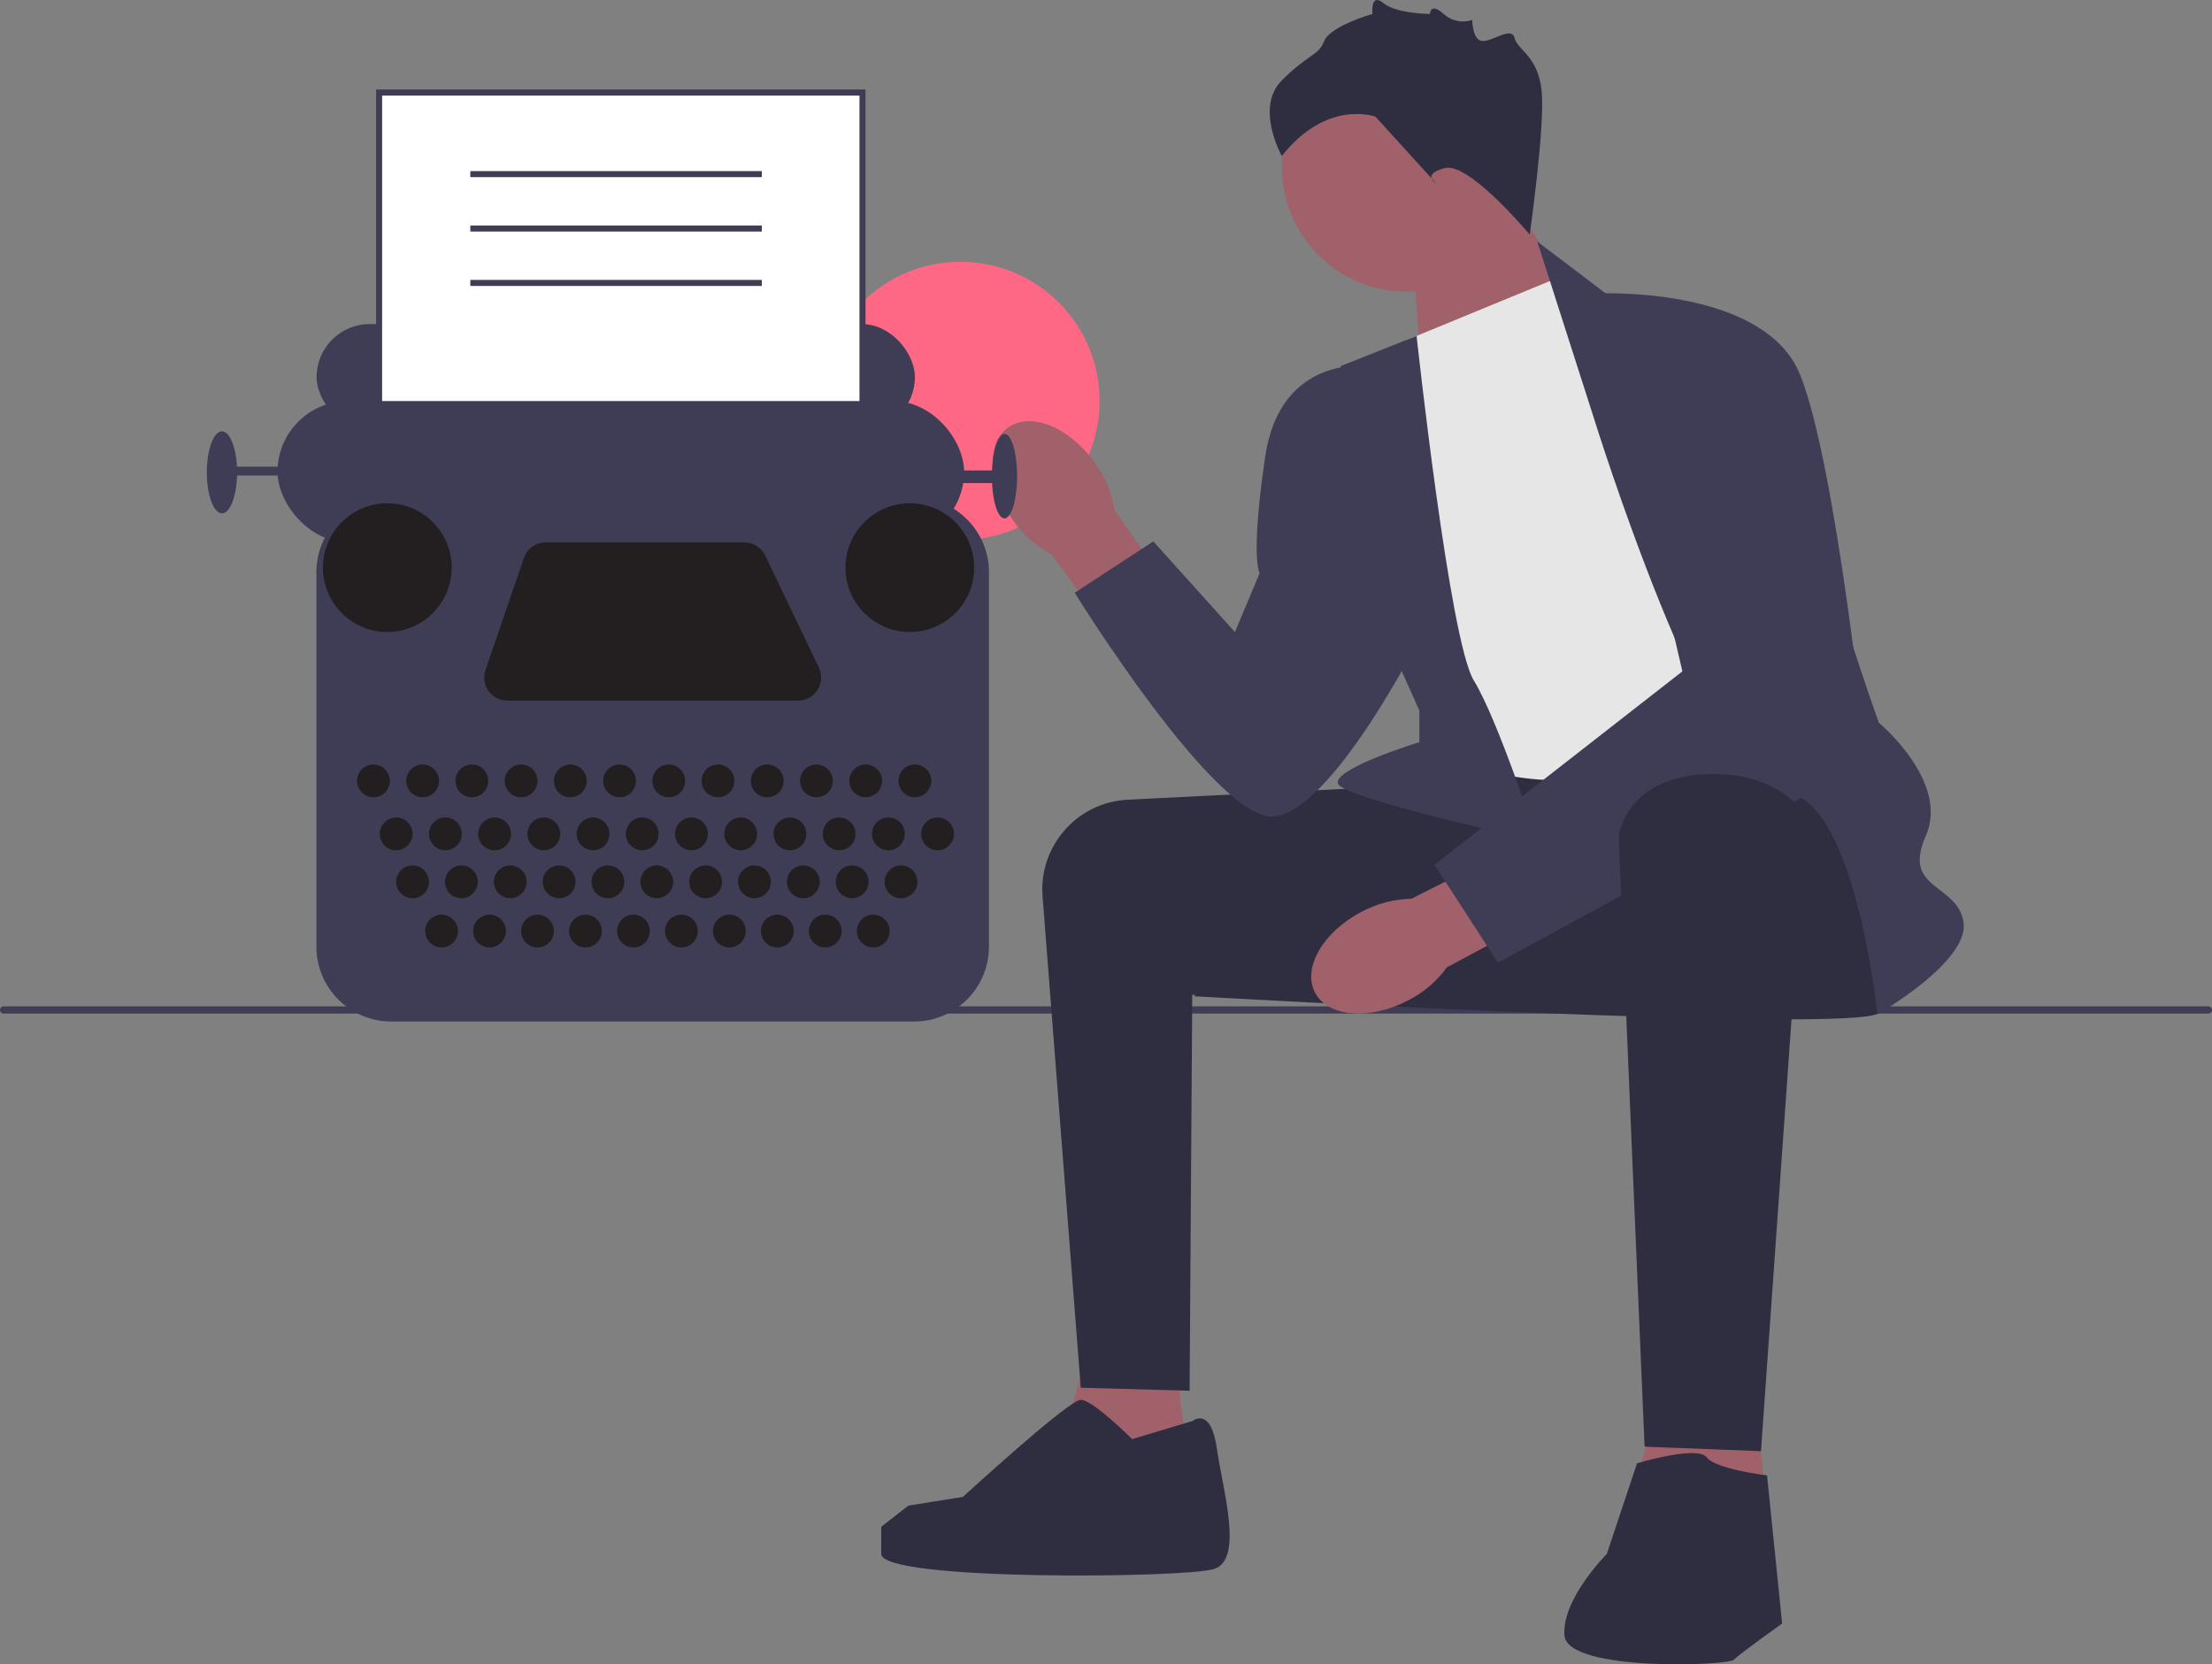
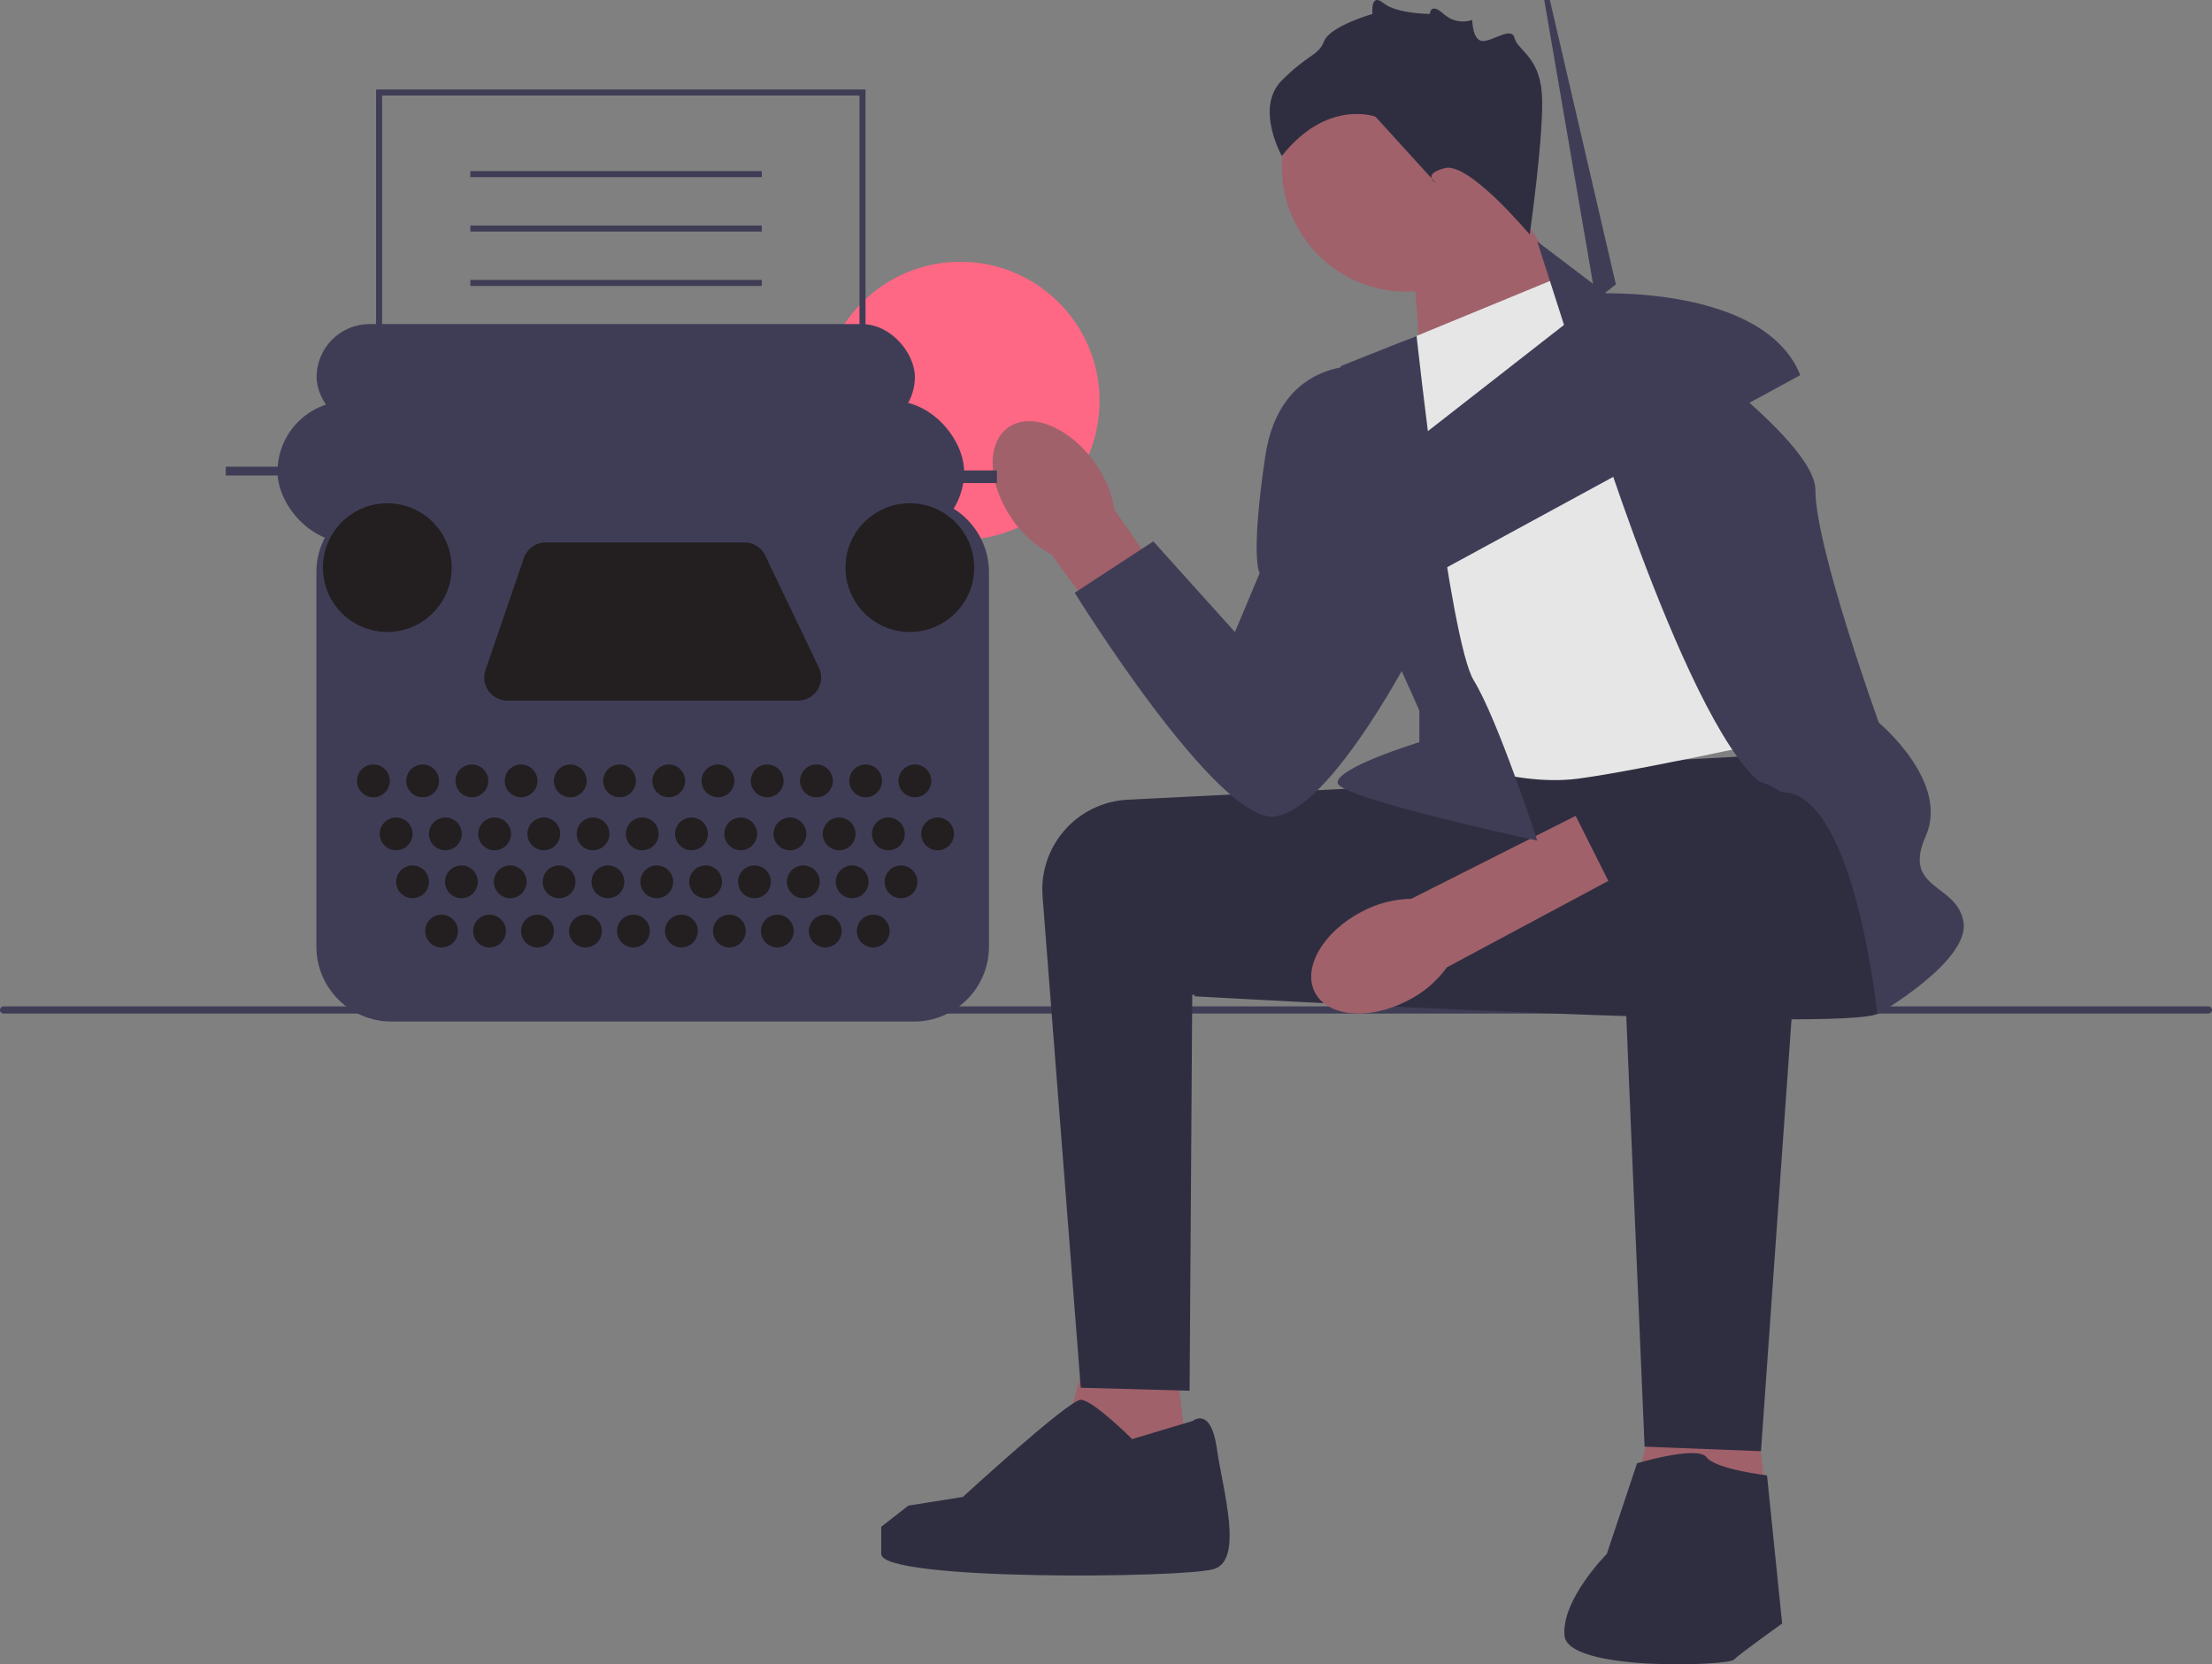
<svg xmlns="http://www.w3.org/2000/svg" width="731.67" height="550.618" viewBox="0 0 731.67 550.618">
  <rect x="0" y="0" width="731.67" height="550.618" fill="#808080" stroke="none" />
  <circle cx="317.682" cy="132.627" r="46.021" fill="#ff6884" />
  <g>
    <path d="M0,334.134c0,.66,.53,1.19,1.19,1.19H730.48c.66,0,1.19-.53,1.19-1.19,0-.66-.53-1.19-1.19-1.19H1.19c-.66,0-1.19,.53-1.19,1.19Z" fill="#3f3d56" />
    <g>
      <polygon points="466.985 81.606 470.811 130.557 526.268 107.393 494.985 57.606 466.985 81.606" fill="#a0616a" />
      <circle cx="465.323" cy="55.181" r="41.339" fill="#a0616a" />
      <polygon points="387.985 440.606 394.985 503.393 345.985 496.606 361.985 438.606 387.985 440.606" fill="#a0616a" />
      <polygon points="578.985 449.606 585.985 512.393 536.985 505.606 552.985 447.606 578.985 449.606" fill="#a0616a" />
      <path d="M462.485,260.106c-.669,0-54.146,2.685-89.477,4.463-16.723,.841-29.452,15.315-28.155,32.009l12.632,162.528,36,1,.878-131,71.122,4-3-73Z" fill="#2f2e41" />
      <path d="M619.485,259.106s9,69,2,76c-7,7-226.5-5.5-226.5-5.5,0,0,48.154-69.537,56.827-71.519,8.673-1.981,146.673-8.981,146.673-8.981l21,10Z" fill="#2f2e41" />
      <path id="uuid-395a52e4-5c72-4314-a9bf-6720c6920e4c-492" d="M335.127,172.233c-8.359-11.691-9.103-25.48-1.662-30.799,7.441-5.319,20.247-.152,28.607,11.544,3.404,4.626,5.65,10,6.551,15.673l34.792,49.981-19.8,13.708-35.775-48.834c-5.078-2.688-9.437-6.554-12.714-11.273Z" fill="#a0616a" />
      <path id="uuid-2bcb0f29-4cb0-4836-b3e1-c42200070018-493" d="M465.674,331.017c-12.747,6.638-26.505,5.441-30.727-2.672-4.223-8.113,2.688-20.068,15.44-26.706,5.058-2.722,10.694-4.192,16.436-4.289l54.365-27.441,10.797,21.526-53.367,28.575c-3.374,4.65-7.812,8.425-12.944,11.008Z" fill="#a0616a" />
      <path d="M464.985,112.606l51-21,96,148s-67,15-90,18c-23,3-49-9-49-9l-8-136Z" fill="#e6e6e6" />
      <path d="M526.985,137.606l-18.5-57.709,24,18.209s68,45,68,64c0,19,21,77,21,77,0,0,23.5,19.5,15.5,37.5-8,18,10.5,15.5,12.5,28.5,2,13-28.5,30.5-28.5,30.5,0,0-7.5-73.5-31.5-73.5-24,0-62.5-124.5-62.5-124.5Z" fill="#3f3d56" />
      <path d="M468.568,111.13l-25.084,9.976s4,70,8,76,18,38,18,38v10.429s-28,8.571-27,13.571c1,5,66,19,66,19,0,0-13-40-21-53-8-13-18.916-113.976-18.916-113.976Z" fill="#3f3d56" />
-       <path d="M527.485,97.106s56-3,68,27c12,30,22,128,22,128l-122,66.374-21-32.374,82-64-29-125Z" fill="#3f3d56" />
+       <path d="M527.485,97.106s56-3,68,27l-122,66.374-21-32.374,82-64-29-125Z" fill="#3f3d56" />
      <path d="M452.485,121.106s-29-4-34,30-1.823,38.5-1.823,38.5l-8.177,19.5-27-30-26,17s47,76,66,74c19-2,47-57,47-57l-16-92Z" fill="#3f3d56" />
      <path d="M597.323,270.145l-14.839,209.961-38.5-1.5s-8.5-198.5-8.5-201.5c0-3,4-20,29-21,25-1,32.839,14.039,32.839,14.039Z" fill="#2f2e41" />
      <path d="M541.485,484.106s20-6,23-2c3,4,20,6,20,6l5,49s-14,10-16,12-55,4-56-8c-1-12,14-27,14-27l10-30Z" fill="#2f2e41" />
      <path d="M394.485,470.106s6-5,8,9c2,14,9,37-1,40-10,3-110,4-110-5v-9l9-7,18.004-2.869s34.996-32.131,38.996-32.131c4,0,17,13,17,13l20-6Z" fill="#2f2e41" />
      <path d="M505.985,77.606s-20-24-28-22-3,5-3,5l-20-22s-16-6-31,13c0,0-9-16,0-25,9-9,12-8,14-13,2-5,16-9,16-9,0,0-.803-7.197,3.598-3.598s15.394,3.598,15.394,3.598c0,0,.063-4,4.535,0s9.472,2,9.472,2c0,0,0,6.921,3.5,6.961,3.5,.039,9.5-4.961,10.5-.961s8,6,9,18-4,47-4,47Z" fill="#2f2e41" />
    </g>
  </g>
  <g>
    <rect x="104.731" y="107.214" width="197.887" height="35.069" rx="17.534" ry="17.534" fill="#3f3d56" />
-     <rect x="125.397" y="30.606" width="159.896" height="175.343" fill="#fff" />
    <path d="M286.293,206.949H124.397V29.606h161.896V206.949Zm-159.896-2h157.896V31.606H126.397V204.949Z" fill="#3f3d56" />
    <rect x="91.789" y="132.681" width="227.111" height="46.758" rx="23.379" ry="23.379" fill="#3f3d56" />
-     <ellipse cx="332.26" cy="157.521" rx="4.175" ry="13.986" fill="#3f3d56" />
-     <ellipse cx="73.42" cy="156.269" rx="5.01" ry="13.568" fill="#3f3d56" />
    <rect x="74.672" y="154.39" width="28.806" height="2.922" fill="#3f3d56" />
    <rect x="306.376" y="155.642" width="23.379" height="4.175" fill="#3f3d56" />
    <path d="M302.334,337.957H129.439c-13.669,0-24.79-11.121-24.79-24.79v-123.841c0-13.669,11.121-24.79,24.79-24.79h172.896c13.669,0,24.789,11.121,24.789,24.79v123.841c0,13.669-11.12,24.79-24.789,24.79Z" fill="#3f3d56" />
    <circle cx="123.518" cy="258.343" r="5.427" fill="#231f20" />
    <circle cx="131.033" cy="275.878" r="5.427" fill="#231f20" />
    <circle cx="136.46" cy="291.742" r="5.427" fill="#231f20" />
    <circle cx="146.062" cy="308.024" r="5.427" fill="#231f20" />
    <circle cx="161.926" cy="308.024" r="5.427" fill="#231f20" />
    <circle cx="177.791" cy="308.024" r="5.427" fill="#231f20" />
    <circle cx="193.655" cy="308.024" r="5.427" fill="#231f20" />
    <circle cx="209.52" cy="308.024" r="5.427" fill="#231f20" />
    <circle cx="225.384" cy="308.024" r="5.427" fill="#231f20" />
    <circle cx="241.248" cy="308.024" r="5.427" fill="#231f20" />
    <circle cx="257.113" cy="308.024" r="5.427" fill="#231f20" />
    <circle cx="272.977" cy="308.024" r="5.427" fill="#231f20" />
    <circle cx="288.841" cy="308.024" r="5.427" fill="#231f20" />
    <circle cx="152.617" cy="291.742" r="5.427" fill="#231f20" />
    <circle cx="168.773" cy="291.742" r="5.427" fill="#231f20" />
    <circle cx="184.93" cy="291.742" r="5.427" fill="#231f20" />
    <circle cx="201.086" cy="291.742" r="5.427" fill="#231f20" />
    <circle cx="217.243" cy="291.742" r="5.427" fill="#231f20" />
    <circle cx="233.4" cy="291.742" r="5.427" fill="#231f20" />
    <circle cx="249.556" cy="291.742" r="5.427" fill="#231f20" />
    <circle cx="265.713" cy="291.742" r="5.427" fill="#231f20" />
    <circle cx="281.869" cy="291.742" r="5.427" fill="#231f20" />
    <circle cx="298.026" cy="291.742" r="5.427" fill="#231f20" />
    <circle cx="147.314" cy="275.878" r="5.427" fill="#231f20" />
    <circle cx="163.596" cy="275.878" r="5.427" fill="#231f20" />
    <circle cx="179.878" cy="275.878" r="5.427" fill="#231f20" />
    <circle cx="196.16" cy="275.878" r="5.427" fill="#231f20" />
    <circle cx="212.442" cy="275.878" r="5.427" fill="#231f20" />
    <circle cx="228.724" cy="275.878" r="5.427" fill="#231f20" />
    <circle cx="245.006" cy="275.878" r="5.427" fill="#231f20" />
    <circle cx="261.287" cy="275.878" r="5.427" fill="#231f20" />
    <circle cx="277.569" cy="275.878" r="5.427" fill="#231f20" />
    <circle cx="293.851" cy="275.878" r="5.427" fill="#231f20" />
    <circle cx="310.133" cy="275.878" r="5.427" fill="#231f20" />
    <circle cx="139.8" cy="258.343" r="5.427" fill="#231f20" />
    <circle cx="156.082" cy="258.343" r="5.427" fill="#231f20" />
    <circle cx="172.363" cy="258.343" r="5.427" fill="#231f20" />
    <circle cx="188.645" cy="258.343" r="5.427" fill="#231f20" />
    <circle cx="204.927" cy="258.343" r="5.427" fill="#231f20" />
    <circle cx="221.209" cy="258.343" r="5.427" fill="#231f20" />
    <circle cx="237.491" cy="258.343" r="5.427" fill="#231f20" />
    <circle cx="253.773" cy="258.343" r="5.427" fill="#231f20" />
    <circle cx="270.055" cy="258.343" r="5.427" fill="#231f20" />
    <circle cx="286.336" cy="258.343" r="5.427" fill="#231f20" />
    <circle cx="302.618" cy="258.343" r="5.427" fill="#231f20" />
    <circle cx="128.11" cy="187.789" r="21.292" fill="#231f20" />
    <circle cx="300.948" cy="187.789" r="21.292" fill="#231f20" />
    <path d="M180.522,179.439h65.701c2.945,0,5.628,1.691,6.899,4.347l17.731,37.06c2.429,5.076-1.272,10.948-6.899,10.948h-96.139c-5.248,0-8.936-5.164-7.234-10.128l12.707-37.06c1.06-3.091,3.967-5.167,7.234-5.167Z" fill="#231f20" />
  </g>
  <rect x="155.568" y="56.606" width="96.417" height="2" fill="#3f3d56" />
  <rect x="155.568" y="74.606" width="96.417" height="2" fill="#3f3d56" />
  <rect x="155.568" y="92.606" width="96.417" height="2" fill="#3f3d56" />
</svg>